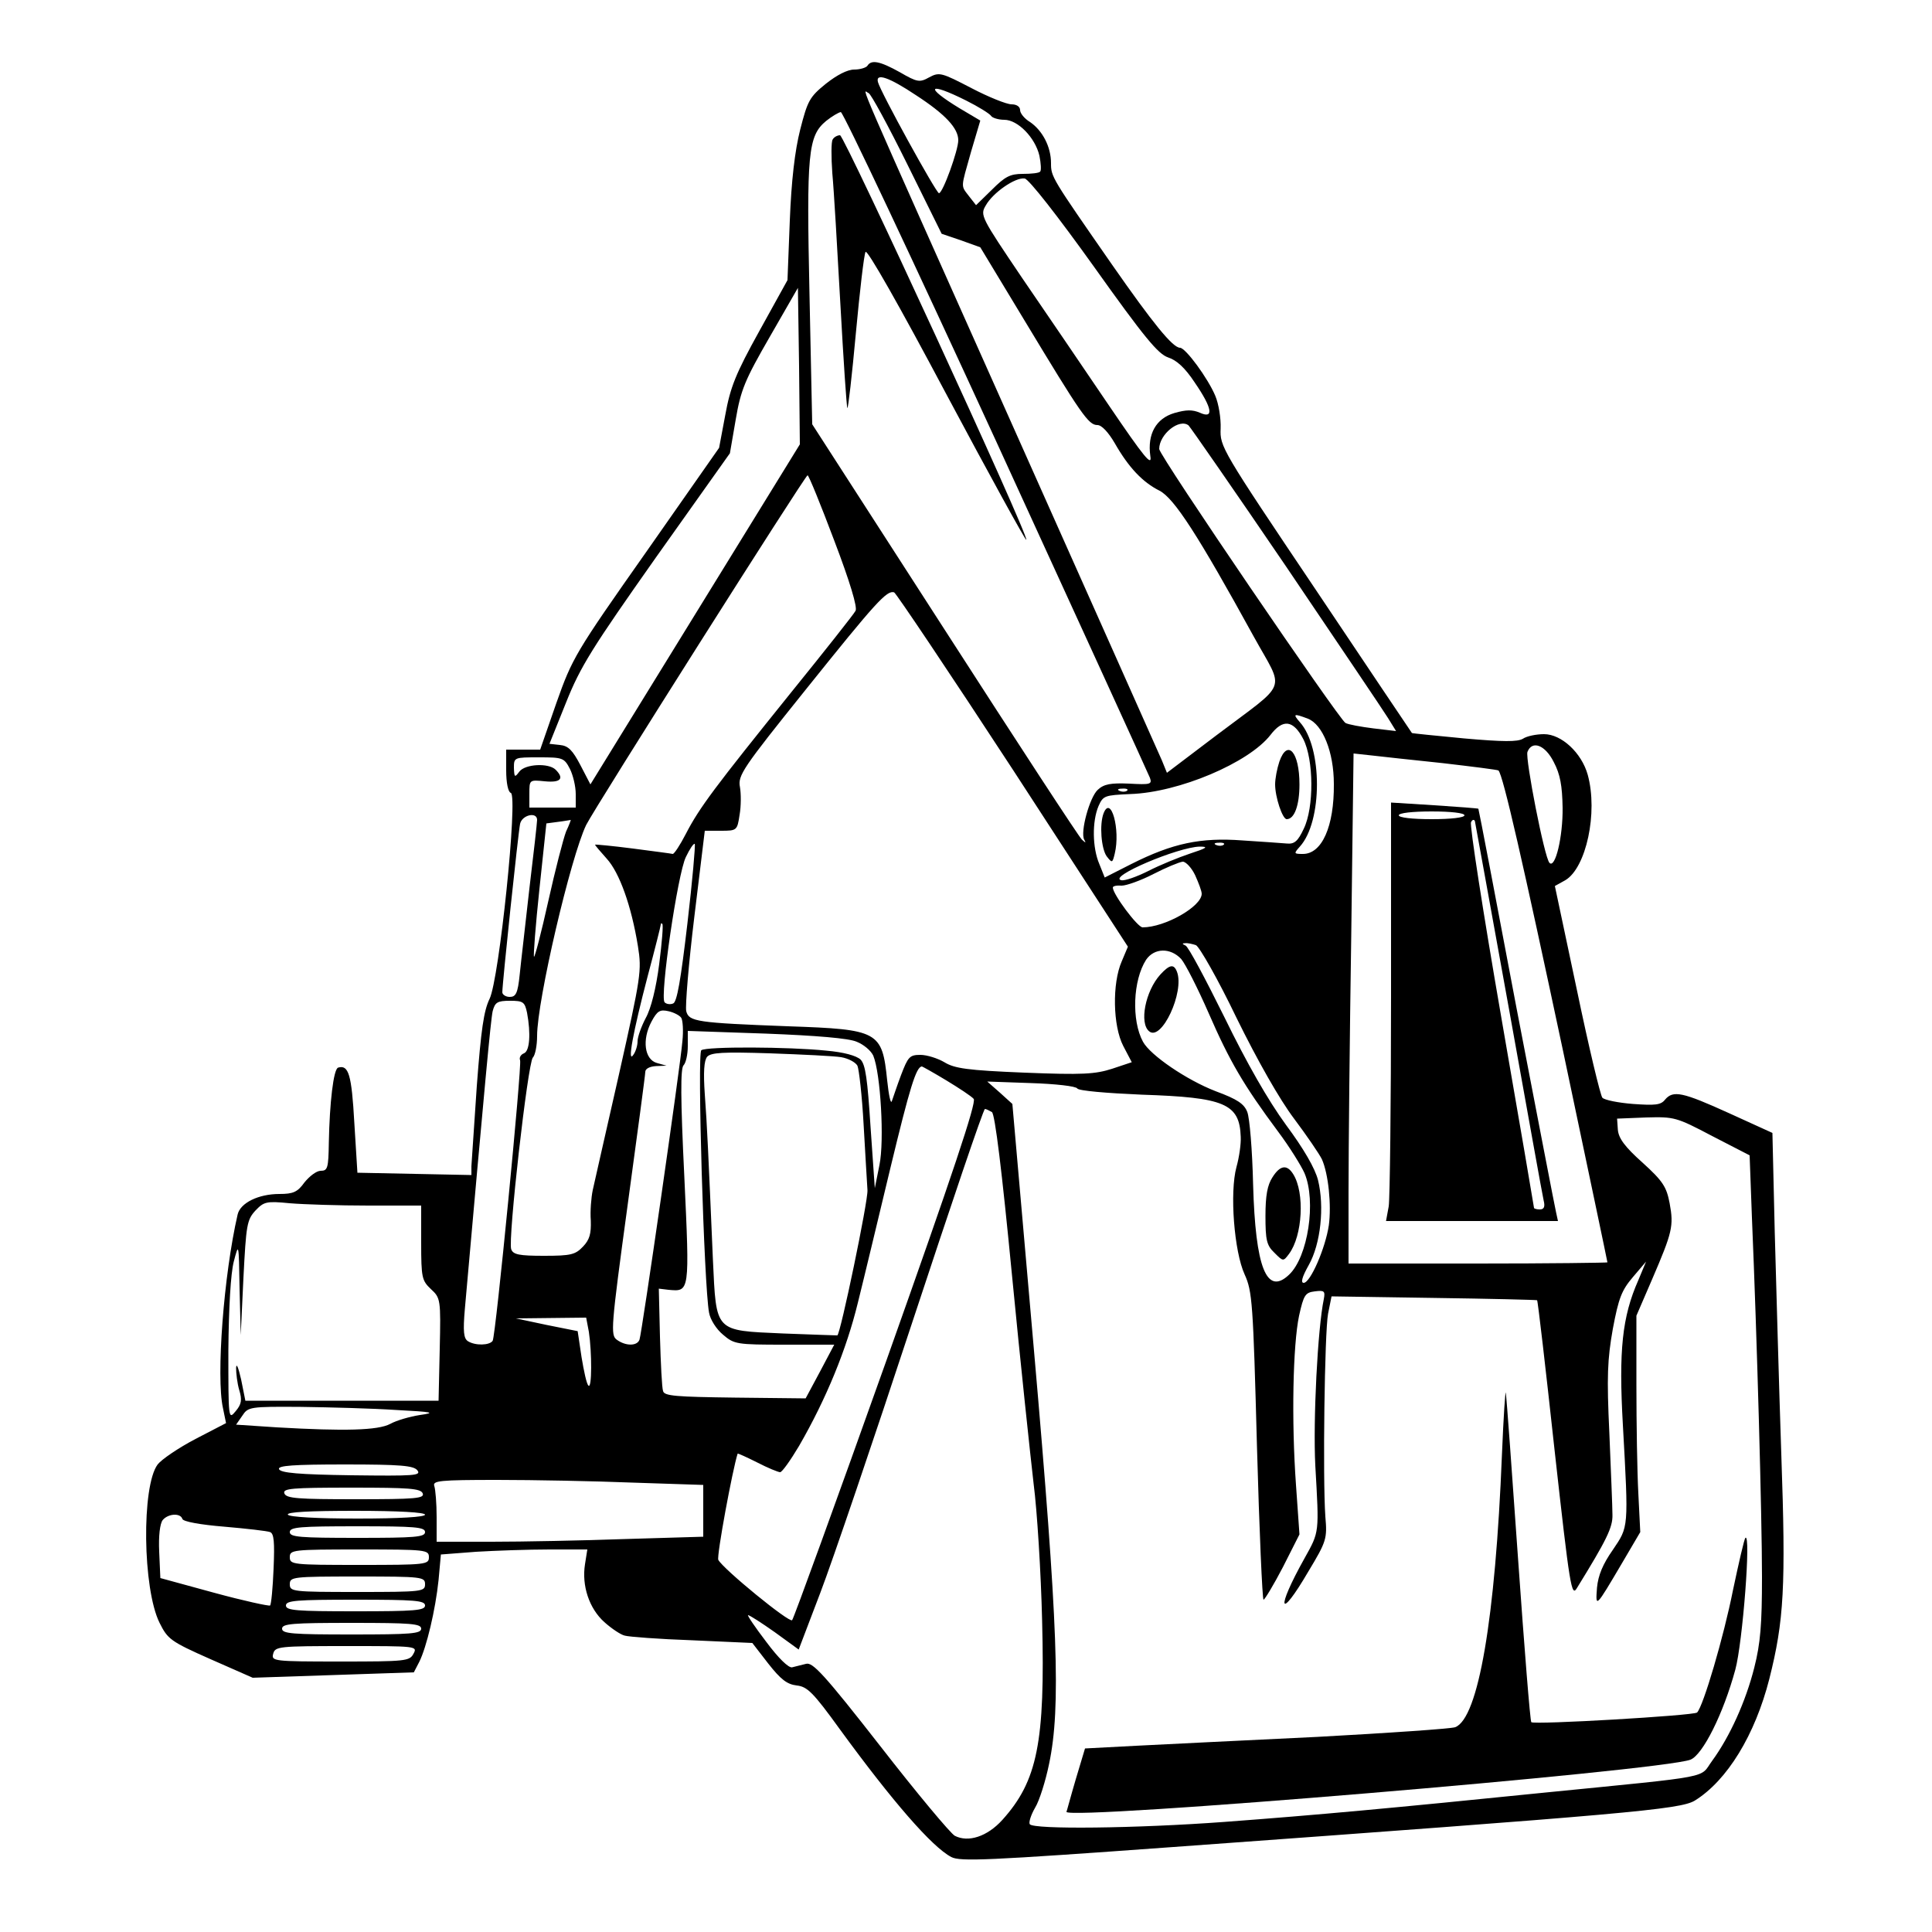
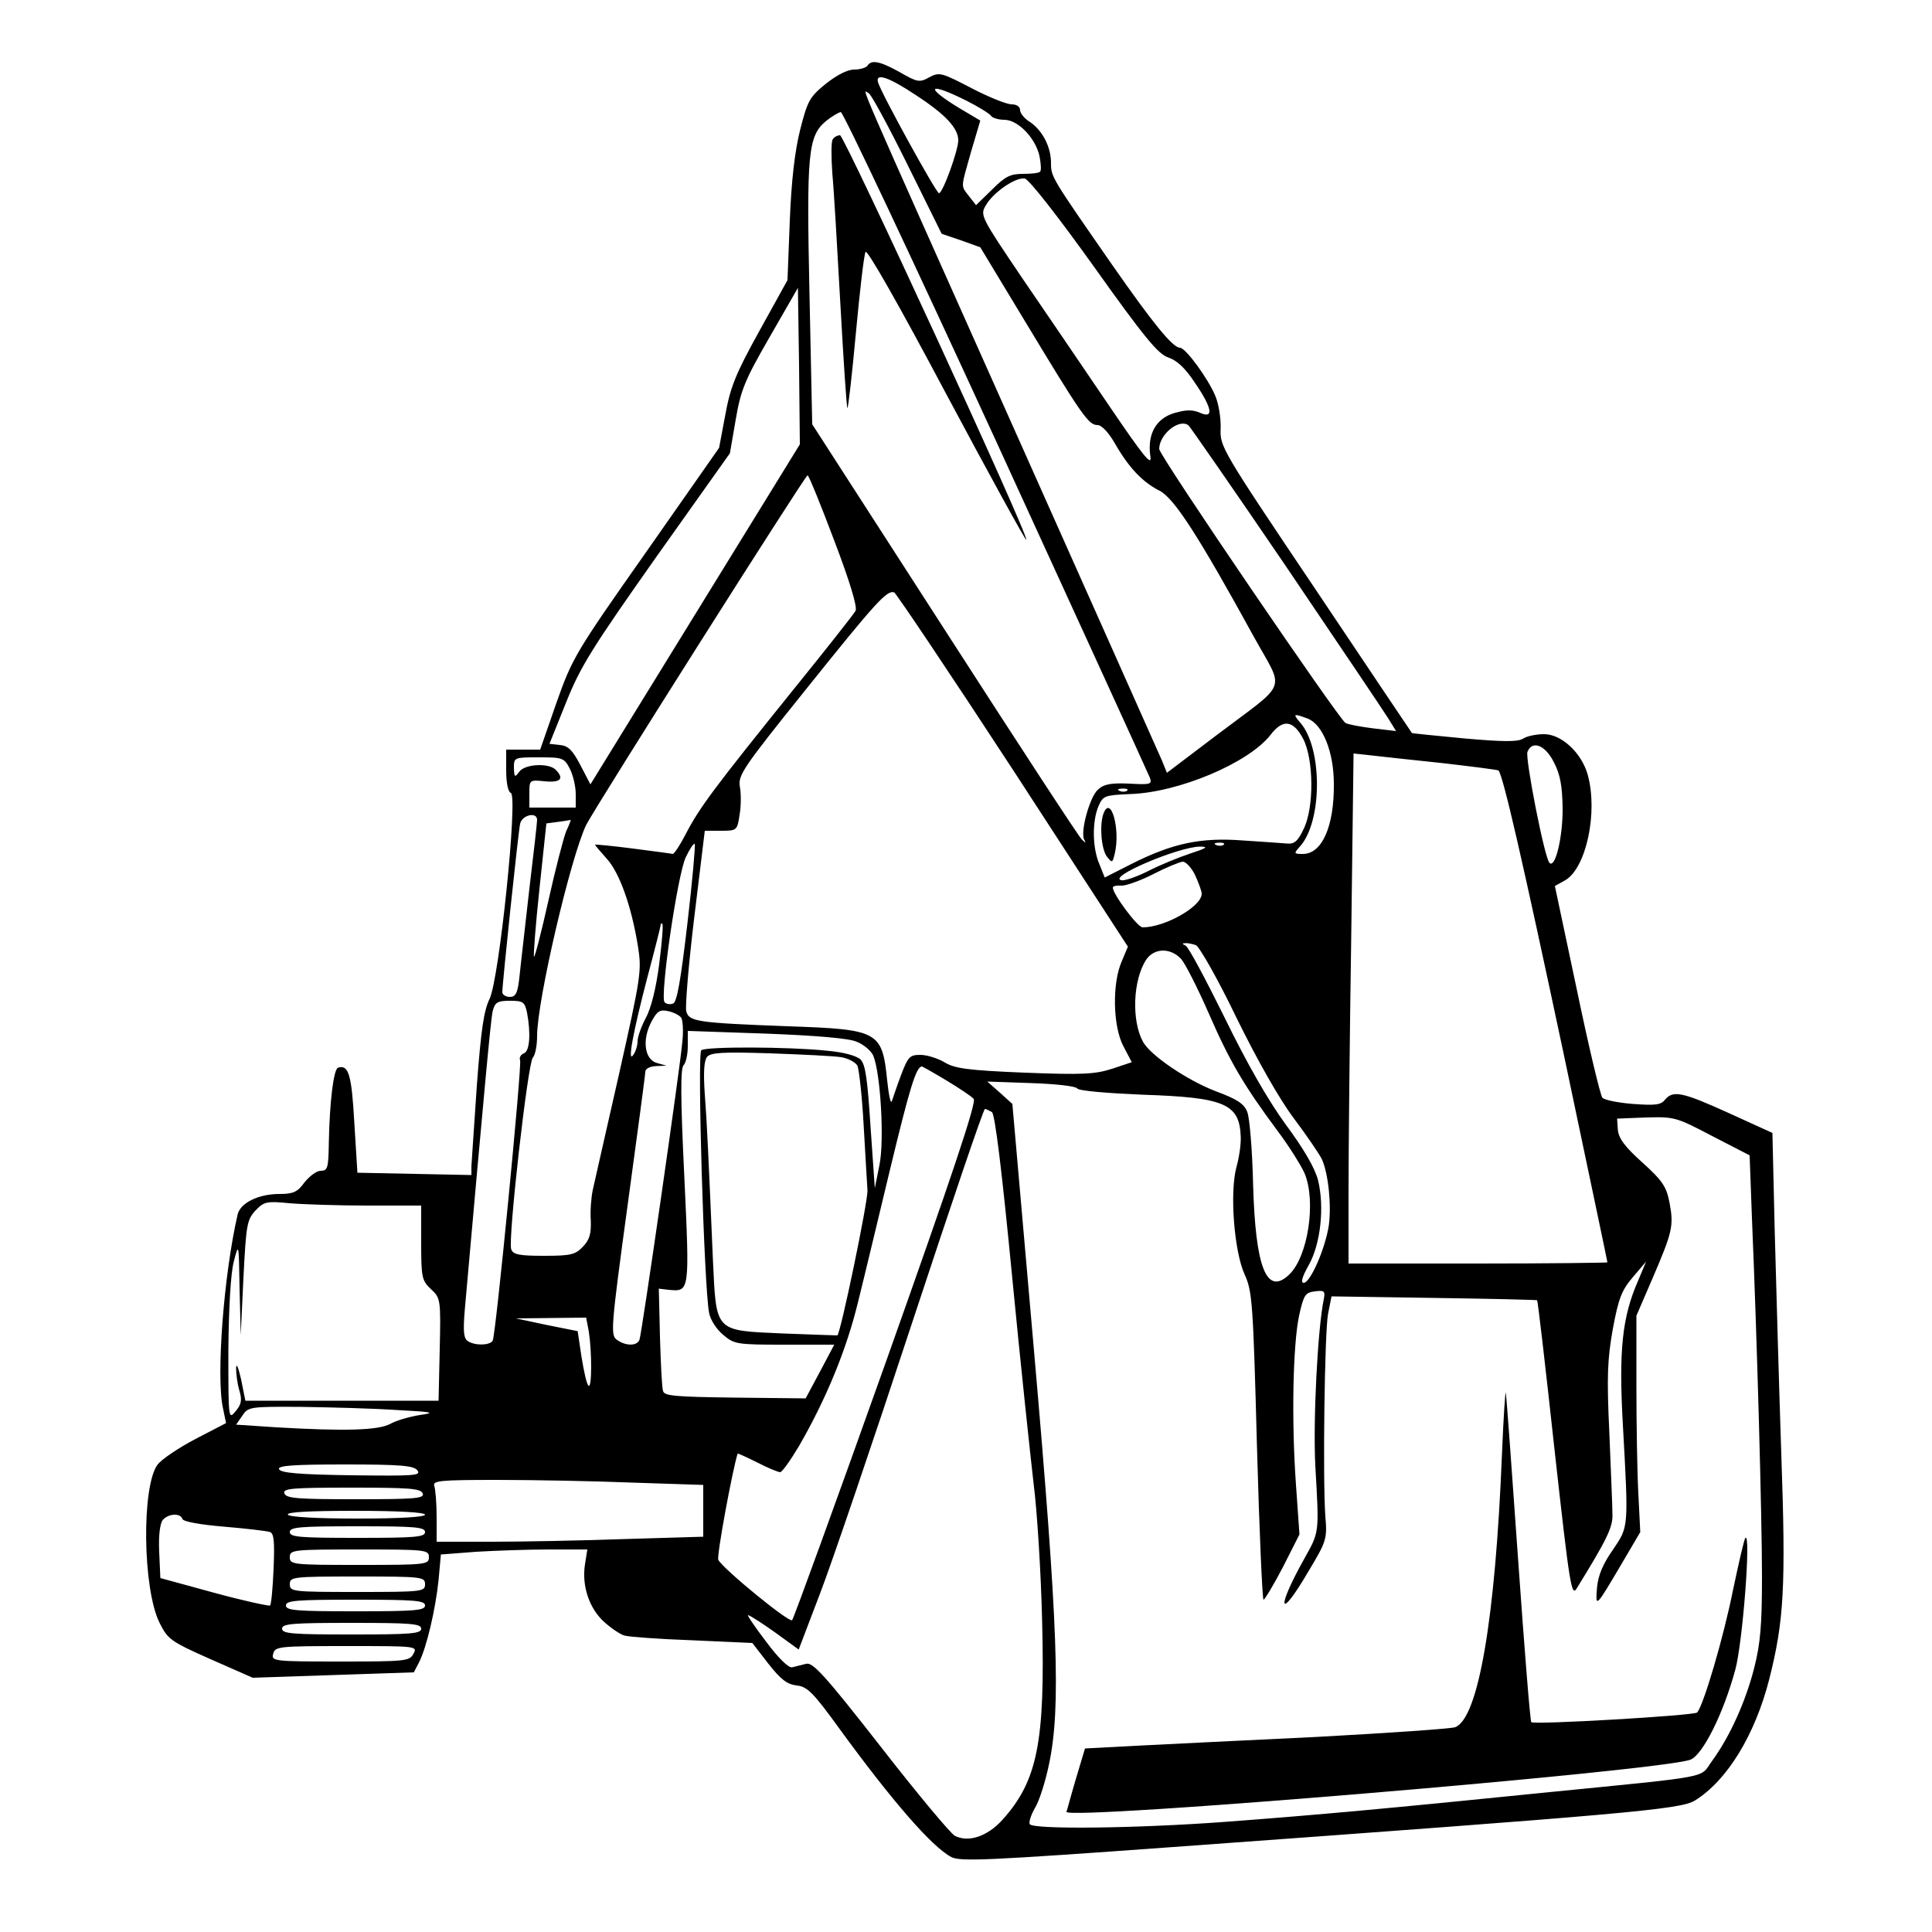
<svg xmlns="http://www.w3.org/2000/svg" version="1.0" width="500pt" height="500pt" viewBox="0 0 500 500" preserveAspectRatio="xMidYMid meet">
  <g transform="translate(0,500) scale(0.1,-0.1)" fill="#000000" stroke="none">
    <path d="M2245 4830 c-3 -5 -19 -10 -34 -10 -18 0 -45 -14 -74 -37 -42 -34 -47 -44 -66 -118 -14 -55 -23 -133 -27 -236 l-6 -154 -73 -132 c-61 -110 -75 -145 -88 -217 l-16 -85 -189 -270 c-183 -260 -191 -274 -232 -390 l-42 -121 -44 0 -44 0 0 -54 c0 -32 5 -56 12 -58 19 -7 -30 -482 -55 -533 -15 -31 -22 -79 -33 -225 -7 -102 -13 -195 -14 -208 l0 -23 -147 3 -148 3 -8 129 c-7 126 -15 151 -42 143 -12 -4 -22 -91 -24 -194 -1 -66 -3 -73 -21 -73 -11 0 -29 -14 -42 -30 -18 -25 -29 -30 -65 -30 -54 0 -101 -23 -108 -53 -36 -156 -56 -420 -38 -501 l8 -39 -79 -41 c-44 -23 -88 -53 -98 -66 -42 -56 -39 -322 5 -410 21 -42 28 -48 132 -94 l109 -48 209 7 208 7 14 27 c19 38 42 135 50 212 l6 66 91 7 c50 3 135 6 190 6 l98 0 -6 -38 c-9 -56 11 -115 50 -150 19 -17 43 -33 53 -35 10 -3 88 -9 174 -12 l156 -7 41 -53 c33 -42 49 -54 74 -57 27 -3 42 -17 112 -114 135 -185 238 -304 288 -330 23 -12 93 -9 575 26 1171 85 1311 97 1349 120 84 52 156 170 193 315 38 151 43 238 31 581 -6 175 -13 435 -17 576 l-6 256 -112 51 c-121 55 -145 60 -166 35 -11 -14 -26 -15 -83 -11 -38 3 -73 10 -79 16 -5 5 -35 130 -66 279 l-57 269 27 15 c54 32 85 175 58 273 -16 57 -68 105 -113 105 -20 0 -45 -5 -55 -12 -14 -8 -50 -8 -152 1 -73 7 -134 13 -135 14 -1 1 -113 168 -249 371 -244 363 -248 370 -246 417 1 26 -5 64 -14 85 -19 45 -76 123 -91 124 -19 0 -70 63 -176 215 -157 226 -158 227 -158 263 0 42 -22 84 -54 106 -15 9 -26 23 -26 31 0 9 -9 15 -22 15 -13 0 -60 19 -104 42 -77 40 -83 42 -109 28 -25 -14 -31 -13 -76 13 -52 29 -74 33 -84 17z m125 -76 c77 -50 110 -86 110 -117 0 -26 -40 -137 -50 -137 -7 0 -152 263 -158 288 -6 24 29 12 98 -34z m130 -14 c32 -16 61 -34 65 -40 3 -5 19 -10 34 -10 35 0 80 -46 91 -93 4 -20 5 -38 2 -41 -3 -4 -23 -6 -45 -6 -33 0 -46 -7 -80 -41 l-41 -40 -18 23 c-22 29 -22 19 5 115 l24 81 -54 32 c-92 56 -81 69 17 20z m-152 -165 l89 -180 50 -17 50 -18 113 -187 c149 -247 167 -273 190 -273 11 0 28 -18 45 -47 36 -63 72 -101 116 -123 38 -20 99 -114 244 -378 80 -145 92 -112 -97 -255 l-128 -97 -13 32 c-8 18 -182 409 -387 868 -425 952 -387 864 -372 859 6 -2 51 -85 100 -184z m230 -717 c215 -469 394 -861 398 -871 6 -17 1 -18 -54 -15 -47 2 -65 -1 -81 -16 -21 -19 -46 -110 -35 -129 5 -9 4 -9 -6 0 -7 6 -167 251 -355 543 l-343 532 -7 334 c-8 368 -4 412 43 451 15 12 32 22 38 23 6 0 187 -384 402 -852z m253 452 c131 -184 166 -226 192 -235 22 -7 44 -27 69 -65 46 -67 50 -95 13 -78 -19 8 -35 8 -66 -1 -47 -14 -70 -54 -62 -111 5 -29 -15 -5 -108 132 -63 93 -163 240 -224 329 -106 157 -109 162 -94 187 18 33 77 74 101 70 11 -2 86 -98 179 -228z m-1032 -900 l-271 -440 -26 50 c-20 38 -31 50 -53 52 l-27 3 43 107 c37 93 68 142 233 376 l191 269 15 87 c13 77 24 103 88 214 l73 127 3 -203 2 -202 -271 -440z m1530 123 c133 -197 252 -373 263 -391 l21 -34 -59 7 c-32 4 -65 10 -72 14 -17 10 -482 692 -482 709 0 38 52 80 76 61 5 -5 119 -169 253 -366z m-1170 68 c40 -105 61 -174 55 -182 -4 -8 -80 -104 -169 -214 -194 -241 -235 -295 -270 -363 -15 -29 -30 -52 -34 -52 -3 1 -50 7 -103 14 -54 7 -98 11 -98 10 0 -2 14 -18 30 -36 33 -36 64 -122 81 -227 10 -63 8 -77 -49 -331 -33 -146 -64 -281 -68 -300 -4 -19 -7 -55 -5 -79 1 -34 -3 -49 -20 -67 -20 -21 -31 -24 -101 -24 -64 0 -80 3 -85 17 -9 23 43 483 56 496 6 6 11 31 11 56 0 92 87 463 127 546 23 46 567 905 573 905 3 0 34 -76 69 -169z m463 -594 l297 -457 -16 -38 c-25 -57 -23 -167 4 -219 l22 -42 -51 -17 c-44 -14 -76 -16 -227 -10 -148 6 -181 11 -207 27 -17 10 -45 19 -62 19 -28 0 -32 -5 -50 -52 -11 -29 -21 -60 -24 -68 -3 -8 -8 16 -12 54 -13 127 -22 132 -256 140 -237 9 -257 12 -264 39 -3 12 6 122 21 245 l27 222 42 0 c41 0 42 1 48 41 4 22 4 55 1 72 -6 30 7 49 170 252 182 227 210 258 229 252 5 -2 144 -209 308 -460z m763 133 c38 -15 67 -86 67 -169 1 -110 -31 -181 -80 -181 -24 0 -24 1 -8 19 59 65 59 257 0 322 -19 22 -16 23 21 9z m-12 -53 c27 -53 28 -177 1 -232 -15 -32 -24 -40 -44 -38 -14 1 -65 5 -115 8 -107 8 -180 -7 -287 -61 l-69 -35 -14 35 c-18 42 -19 110 -2 150 12 27 16 28 82 31 126 4 307 81 363 153 32 42 59 39 85 -11z m648 -59 c17 -32 22 -62 23 -118 1 -75 -19 -159 -34 -143 -13 13 -63 270 -57 287 12 31 46 18 68 -26z m-287 -3 c77 -9 141 -17 144 -19 12 -12 64 -241 167 -725 63 -299 115 -546 115 -548 0 -1 -151 -3 -335 -3 l-335 0 0 188 c0 103 3 400 7 660 l6 472 46 -5 c25 -3 109 -12 185 -20z m-2259 -15 c8 -16 15 -45 15 -65 l0 -35 -60 0 -60 0 0 36 c0 36 0 36 40 32 41 -4 51 7 28 30 -18 18 -79 15 -94 -5 -12 -16 -13 -15 -14 10 0 27 1 27 65 27 61 0 65 -1 80 -30z m1442 -56 c-3 -3 -12 -4 -19 -1 -8 3 -5 6 6 6 11 1 17 -2 13 -5z m-1527 -76 c0 -7 -9 -87 -20 -178 -10 -91 -22 -191 -25 -222 -5 -49 -10 -58 -26 -58 -10 0 -19 6 -19 12 0 23 41 412 46 436 5 23 44 32 44 10z m75 -30 c-7 -18 -28 -99 -46 -180 -18 -81 -35 -146 -37 -144 -2 2 4 81 14 175 l18 170 30 4 c17 2 32 5 33 5 1 1 -4 -13 -12 -30z m314 -238 c-17 -145 -27 -204 -37 -207 -7 -3 -17 -2 -22 3 -13 14 34 334 55 376 10 21 20 36 23 34 2 -3 -6 -95 -19 -206z m1388 204 c-3 -3 -12 -4 -19 -1 -8 3 -5 6 6 6 11 1 17 -2 13 -5z m-87 -23 c-30 -10 -79 -30 -108 -45 -30 -15 -61 -26 -70 -24 -37 8 147 86 203 87 24 0 18 -4 -25 -18z m13 -56 c9 -20 17 -41 17 -48 0 -33 -95 -87 -153 -87 -13 0 -77 86 -77 103 0 4 10 6 23 5 12 0 49 13 82 30 33 17 67 31 76 32 8 0 23 -16 32 -35z m-1387 -230 c-8 -62 -21 -115 -35 -140 -11 -21 -21 -48 -21 -60 0 -11 -5 -27 -11 -35 -16 -24 -1 58 37 203 19 71 34 131 34 134 0 4 2 4 4 2 3 -2 -1 -49 -8 -104z m1389 49 c9 -4 57 -88 105 -188 55 -112 112 -212 149 -261 33 -44 65 -91 72 -105 17 -38 25 -119 18 -171 -9 -60 -48 -149 -65 -149 -8 0 -5 14 13 46 31 55 41 151 24 220 -8 31 -37 81 -83 143 -46 63 -101 159 -159 278 -49 99 -94 184 -101 186 -9 4 -9 6 -1 6 6 1 19 -2 28 -5z m-38 -36 c11 -13 43 -76 71 -140 54 -124 90 -186 180 -307 30 -40 60 -89 68 -107 31 -73 9 -217 -40 -263 -58 -55 -87 18 -93 234 -2 88 -9 172 -15 187 -8 21 -25 33 -82 54 -75 29 -169 93 -188 128 -30 55 -26 159 8 212 21 31 63 32 91 2z m-1693 -139 c10 -54 7 -99 -8 -105 -8 -3 -13 -11 -10 -18 5 -14 -63 -713 -71 -726 -8 -12 -45 -13 -64 -1 -11 7 -13 25 -8 83 51 575 67 749 72 771 6 23 12 27 45 27 34 0 38 -3 44 -31z m399 -13 c4 -6 6 -33 3 -61 -5 -63 -105 -756 -111 -772 -6 -17 -36 -17 -59 0 -16 12 -15 31 28 346 25 183 46 340 46 347 0 8 11 14 28 15 l27 1 -25 7 c-32 9 -39 60 -14 107 15 28 22 32 44 27 14 -3 29 -11 33 -17z m454 -62 c18 -7 37 -23 43 -36 19 -46 29 -220 16 -283 l-12 -60 -11 158 c-8 124 -13 162 -26 175 -11 10 -43 19 -89 23 -96 10 -310 11 -323 1 -11 -7 7 -610 20 -679 3 -18 19 -43 36 -57 29 -25 36 -26 159 -26 l129 0 -37 -70 -37 -69 -183 2 c-152 2 -183 4 -186 17 -3 8 -6 71 -8 140 l-3 125 25 -3 c55 -5 55 -8 41 293 -10 204 -10 280 -2 288 6 6 11 28 11 50 l0 39 203 -7 c129 -5 214 -12 234 -21z m-40 -40 c18 -3 37 -13 42 -22 4 -9 12 -78 16 -152 4 -74 9 -151 10 -170 2 -27 -70 -373 -78 -376 -1 0 -65 2 -141 5 -178 8 -172 2 -181 191 -12 279 -15 347 -21 428 -4 57 -2 87 6 97 10 11 40 13 163 9 84 -3 167 -7 184 -10z m272 -60 c33 -20 65 -41 71 -48 7 -10 -53 -190 -226 -677 -130 -365 -240 -668 -244 -672 -7 -8 -178 132 -191 156 -5 9 37 235 50 275 1 1 23 -9 51 -23 27 -14 54 -25 59 -25 5 0 27 31 49 68 71 123 123 251 152 370 16 64 54 223 85 352 49 203 66 260 81 260 1 0 30 -16 63 -36z m339 -21 c4 -6 75 -12 167 -16 214 -7 253 -23 256 -109 1 -18 -4 -53 -11 -78 -18 -66 -6 -219 21 -278 20 -44 22 -73 32 -445 6 -218 14 -397 17 -397 3 0 26 38 50 84 l43 85 -9 128 c-12 167 -8 362 8 438 12 54 16 60 41 63 24 3 27 1 23 -20 -16 -77 -28 -313 -22 -431 10 -176 11 -170 -28 -240 -75 -134 -66 -164 10 -34 47 78 49 85 44 142 -7 99 -2 477 7 525 l9 45 264 -4 c146 -2 266 -5 268 -6 2 -2 22 -175 45 -386 40 -360 44 -382 58 -359 77 125 93 157 92 190 0 19 -4 114 -8 211 -7 147 -5 191 9 270 15 80 23 100 52 134 l34 40 -20 -48 c-42 -95 -51 -182 -40 -375 15 -270 15 -262 -26 -323 -26 -37 -38 -66 -41 -98 -4 -53 -4 -53 65 64 l47 80 -5 100 c-3 55 -5 181 -5 280 l0 180 41 95 c52 121 56 137 45 196 -8 42 -17 57 -70 105 -46 41 -62 63 -64 85 l-2 29 75 3 c73 2 78 1 171 -48 l97 -50 6 -162 c13 -307 26 -773 26 -929 0 -123 -4 -172 -20 -235 -22 -87 -63 -178 -109 -241 -34 -46 12 -38 -431 -82 -404 -41 -590 -58 -830 -76 -229 -17 -496 -20 -505 -6 -3 5 3 24 14 43 11 18 27 69 36 113 31 147 23 360 -39 1069 l-56 639 -32 29 -33 29 113 -4 c63 -2 117 -8 120 -14z m-221 -61 c8 -5 26 -153 52 -422 22 -228 48 -471 56 -540 9 -69 19 -229 22 -355 8 -314 -12 -414 -103 -515 -39 -43 -88 -59 -123 -41 -11 6 -98 110 -192 231 -146 187 -176 219 -193 214 -12 -3 -28 -7 -36 -9 -9 -2 -35 23 -67 66 -29 38 -50 69 -47 69 4 0 35 -20 69 -44 l62 -45 56 147 c31 81 138 396 238 700 100 303 184 552 188 552 3 0 11 -4 18 -8z m-1614 -242 l137 0 0 -96 c0 -91 2 -98 25 -120 25 -23 26 -26 23 -156 l-3 -133 -250 0 -250 0 -11 55 c-7 30 -12 44 -13 30 0 -14 3 -40 8 -57 8 -26 6 -37 -9 -55 -19 -23 -19 -21 -19 157 1 112 6 199 14 230 13 50 13 49 15 -70 l3 -120 7 148 c7 137 9 150 31 174 22 23 28 25 89 19 36 -3 127 -6 203 -6z m571 -327 c8 -53 8 -148 -1 -139 -5 4 -12 38 -18 74 l-10 67 -80 16 -80 17 91 1 91 1 7 -37z m-499 -202 c96 -5 104 -7 62 -13 -26 -4 -61 -14 -77 -23 -32 -17 -119 -19 -293 -9 l-106 7 16 23 c15 23 19 24 152 23 75 -1 186 -4 246 -8z m55 -156 c11 -14 -7 -15 -170 -13 -136 2 -184 6 -188 16 -3 9 36 12 171 12 144 0 177 -3 187 -15z m558 -32 l182 -6 0 -67 0 -67 -202 -6 c-112 -4 -267 -7 -345 -7 l-143 0 0 64 c0 35 -3 71 -6 80 -5 14 13 16 163 16 94 0 252 -3 351 -7z m-544 -28 c5 -13 -19 -15 -173 -15 -150 0 -180 2 -185 15 -5 13 19 15 173 15 150 0 180 -2 185 -15z m6 -55 c0 -6 -65 -10 -174 -10 -106 0 -177 4 -181 10 -4 7 57 10 174 10 114 0 181 -4 181 -10z m-628 -11 c2 -7 47 -15 108 -20 58 -5 111 -11 119 -14 10 -4 12 -25 9 -95 -2 -49 -6 -92 -9 -95 -3 -2 -68 12 -145 33 l-139 38 -3 68 c-2 41 2 73 9 82 14 17 46 19 51 3z m628 -34 c0 -13 -26 -15 -175 -15 -149 0 -175 2 -175 15 0 13 26 15 175 15 149 0 175 -2 175 -15z m10 -65 c0 -19 -7 -20 -180 -20 -173 0 -180 1 -180 20 0 19 7 20 180 20 173 0 180 -1 180 -20z m-10 -70 c0 -19 -7 -20 -175 -20 -168 0 -175 1 -175 20 0 19 7 20 175 20 168 0 175 -1 175 -20z m0 -55 c0 -13 -27 -15 -180 -15 -153 0 -180 2 -180 15 0 13 27 15 180 15 153 0 180 -2 180 -15z m-10 -60 c0 -13 -27 -15 -180 -15 -153 0 -180 2 -180 15 0 13 27 15 180 15 153 0 180 -2 180 -15z m-20 -65 c-10 -19 -21 -20 -189 -20 -174 0 -179 1 -174 20 5 19 14 20 190 20 181 0 184 0 173 -20z" />
    <path d="M2155 4639 c-4 -5 -4 -45 -1 -87 4 -42 13 -196 21 -341 8 -145 16 -265 18 -267 2 -2 12 85 22 194 10 108 21 203 25 210 4 8 88 -140 209 -368 112 -210 205 -379 207 -377 8 8 -471 1047 -482 1047 -7 0 -16 -5 -19 -11z" />
-     <path d="M3311 3029 c-6 -18 -11 -44 -11 -59 0 -33 19 -90 30 -90 20 0 33 36 33 90 0 84 -31 119 -52 59z" />
    <path d="M2856 2895 c-11 -29 -6 -91 8 -111 14 -18 15 -18 21 7 15 62 -10 153 -29 104z" />
-     <path d="M3600 2419 c0 -277 -3 -521 -6 -541 l-7 -38 223 0 222 0 -5 23 c-3 12 -49 252 -103 532 -53 281 -97 511 -98 512 -1 1 -52 5 -114 9 l-112 7 0 -504z m190 471 c0 -6 -35 -10 -85 -10 -50 0 -85 4 -85 10 0 6 35 10 85 10 50 0 85 -4 85 -10z m115 -500 c47 -261 87 -485 90 -497 4 -16 1 -23 -10 -23 -8 0 -15 2 -15 4 0 2 -38 225 -85 495 -47 271 -82 497 -78 503 3 7 8 8 10 3 1 -6 41 -224 88 -485z" />
-     <path d="M3003 2478 c-39 -43 -55 -126 -29 -147 32 -27 92 102 72 154 -8 21 -19 19 -43 -7z" />
-     <path d="M3293 1953 c-13 -20 -18 -47 -18 -100 0 -62 3 -76 23 -95 23 -23 23 -23 38 -3 35 47 41 158 11 206 -16 26 -34 24 -54 -8z" />
    <path d="M3887 1235 c-17 -424 -61 -682 -121 -705 -12 -4 -172 -15 -356 -25 -184 -9 -395 -19 -469 -23 l-133 -7 -24 -80 c-13 -44 -23 -82 -24 -84 -2 -23 1539 106 1615 135 32 13 85 119 116 233 19 70 41 355 26 341 -3 -3 -17 -64 -32 -135 -24 -121 -77 -301 -93 -317 -9 -8 -421 -32 -429 -25 -3 3 -18 192 -34 419 -16 227 -30 422 -32 433 -1 11 -6 -61 -10 -160z" />
  </g>
</svg>